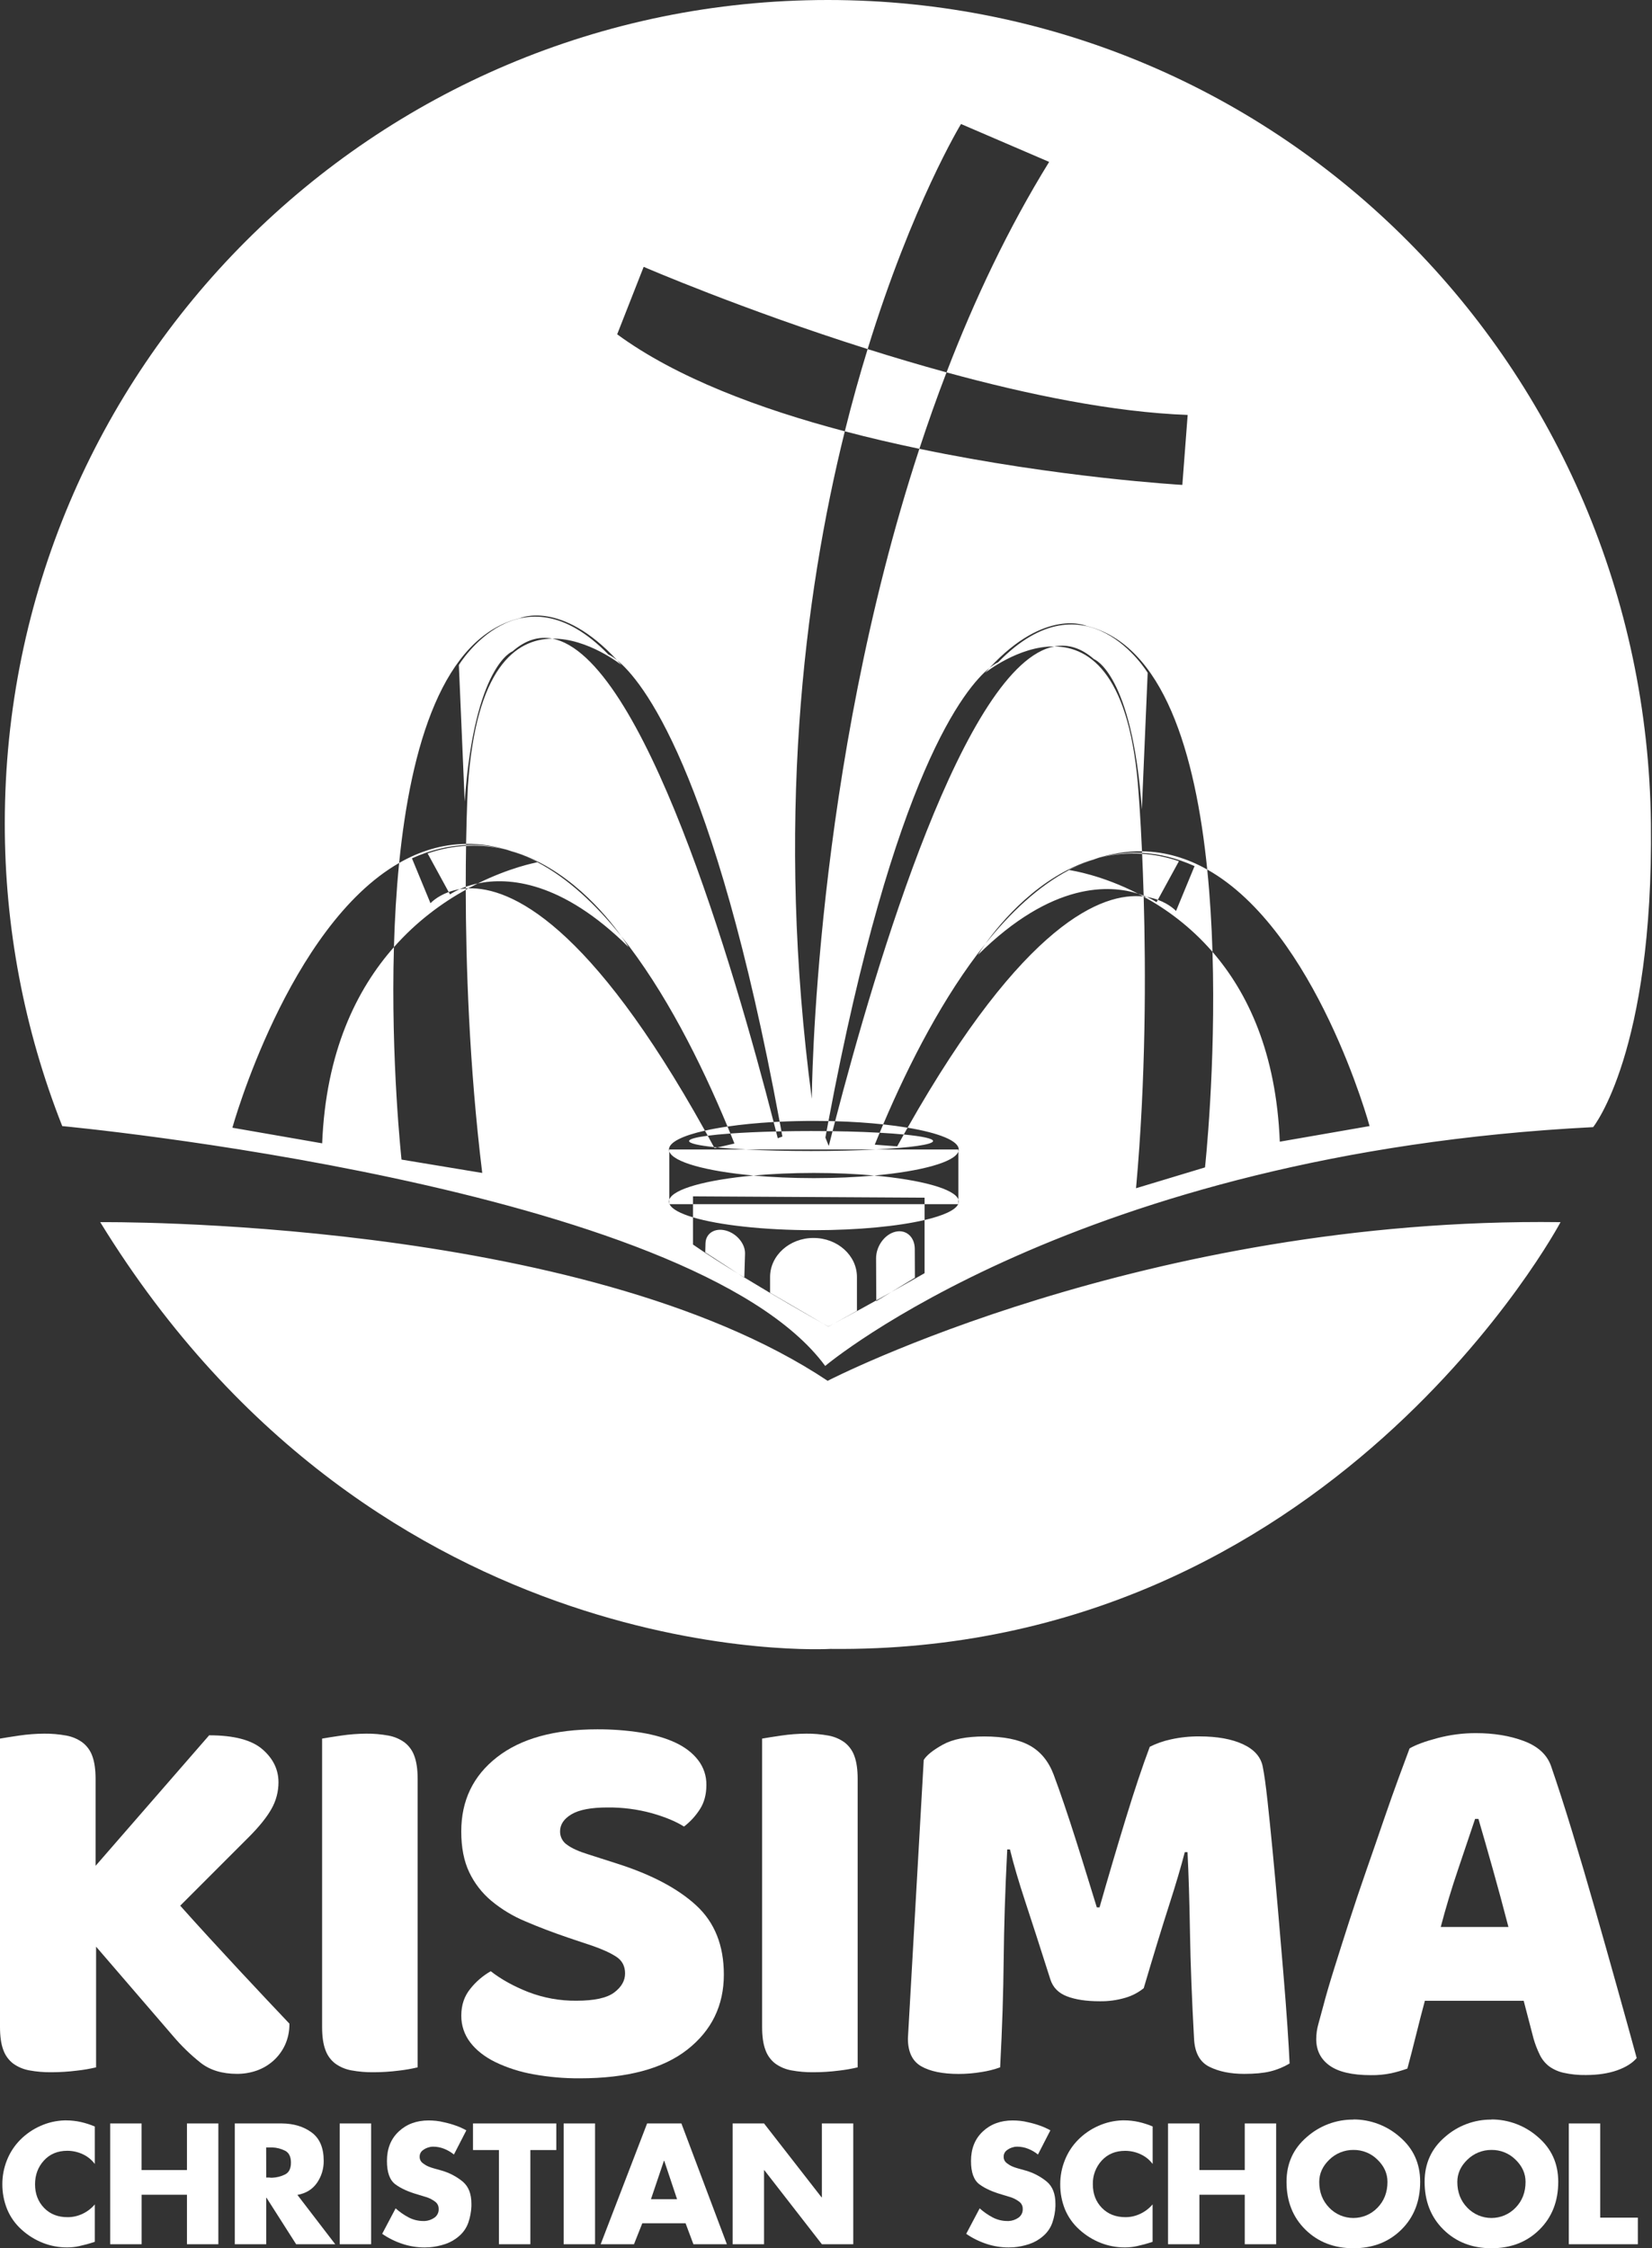
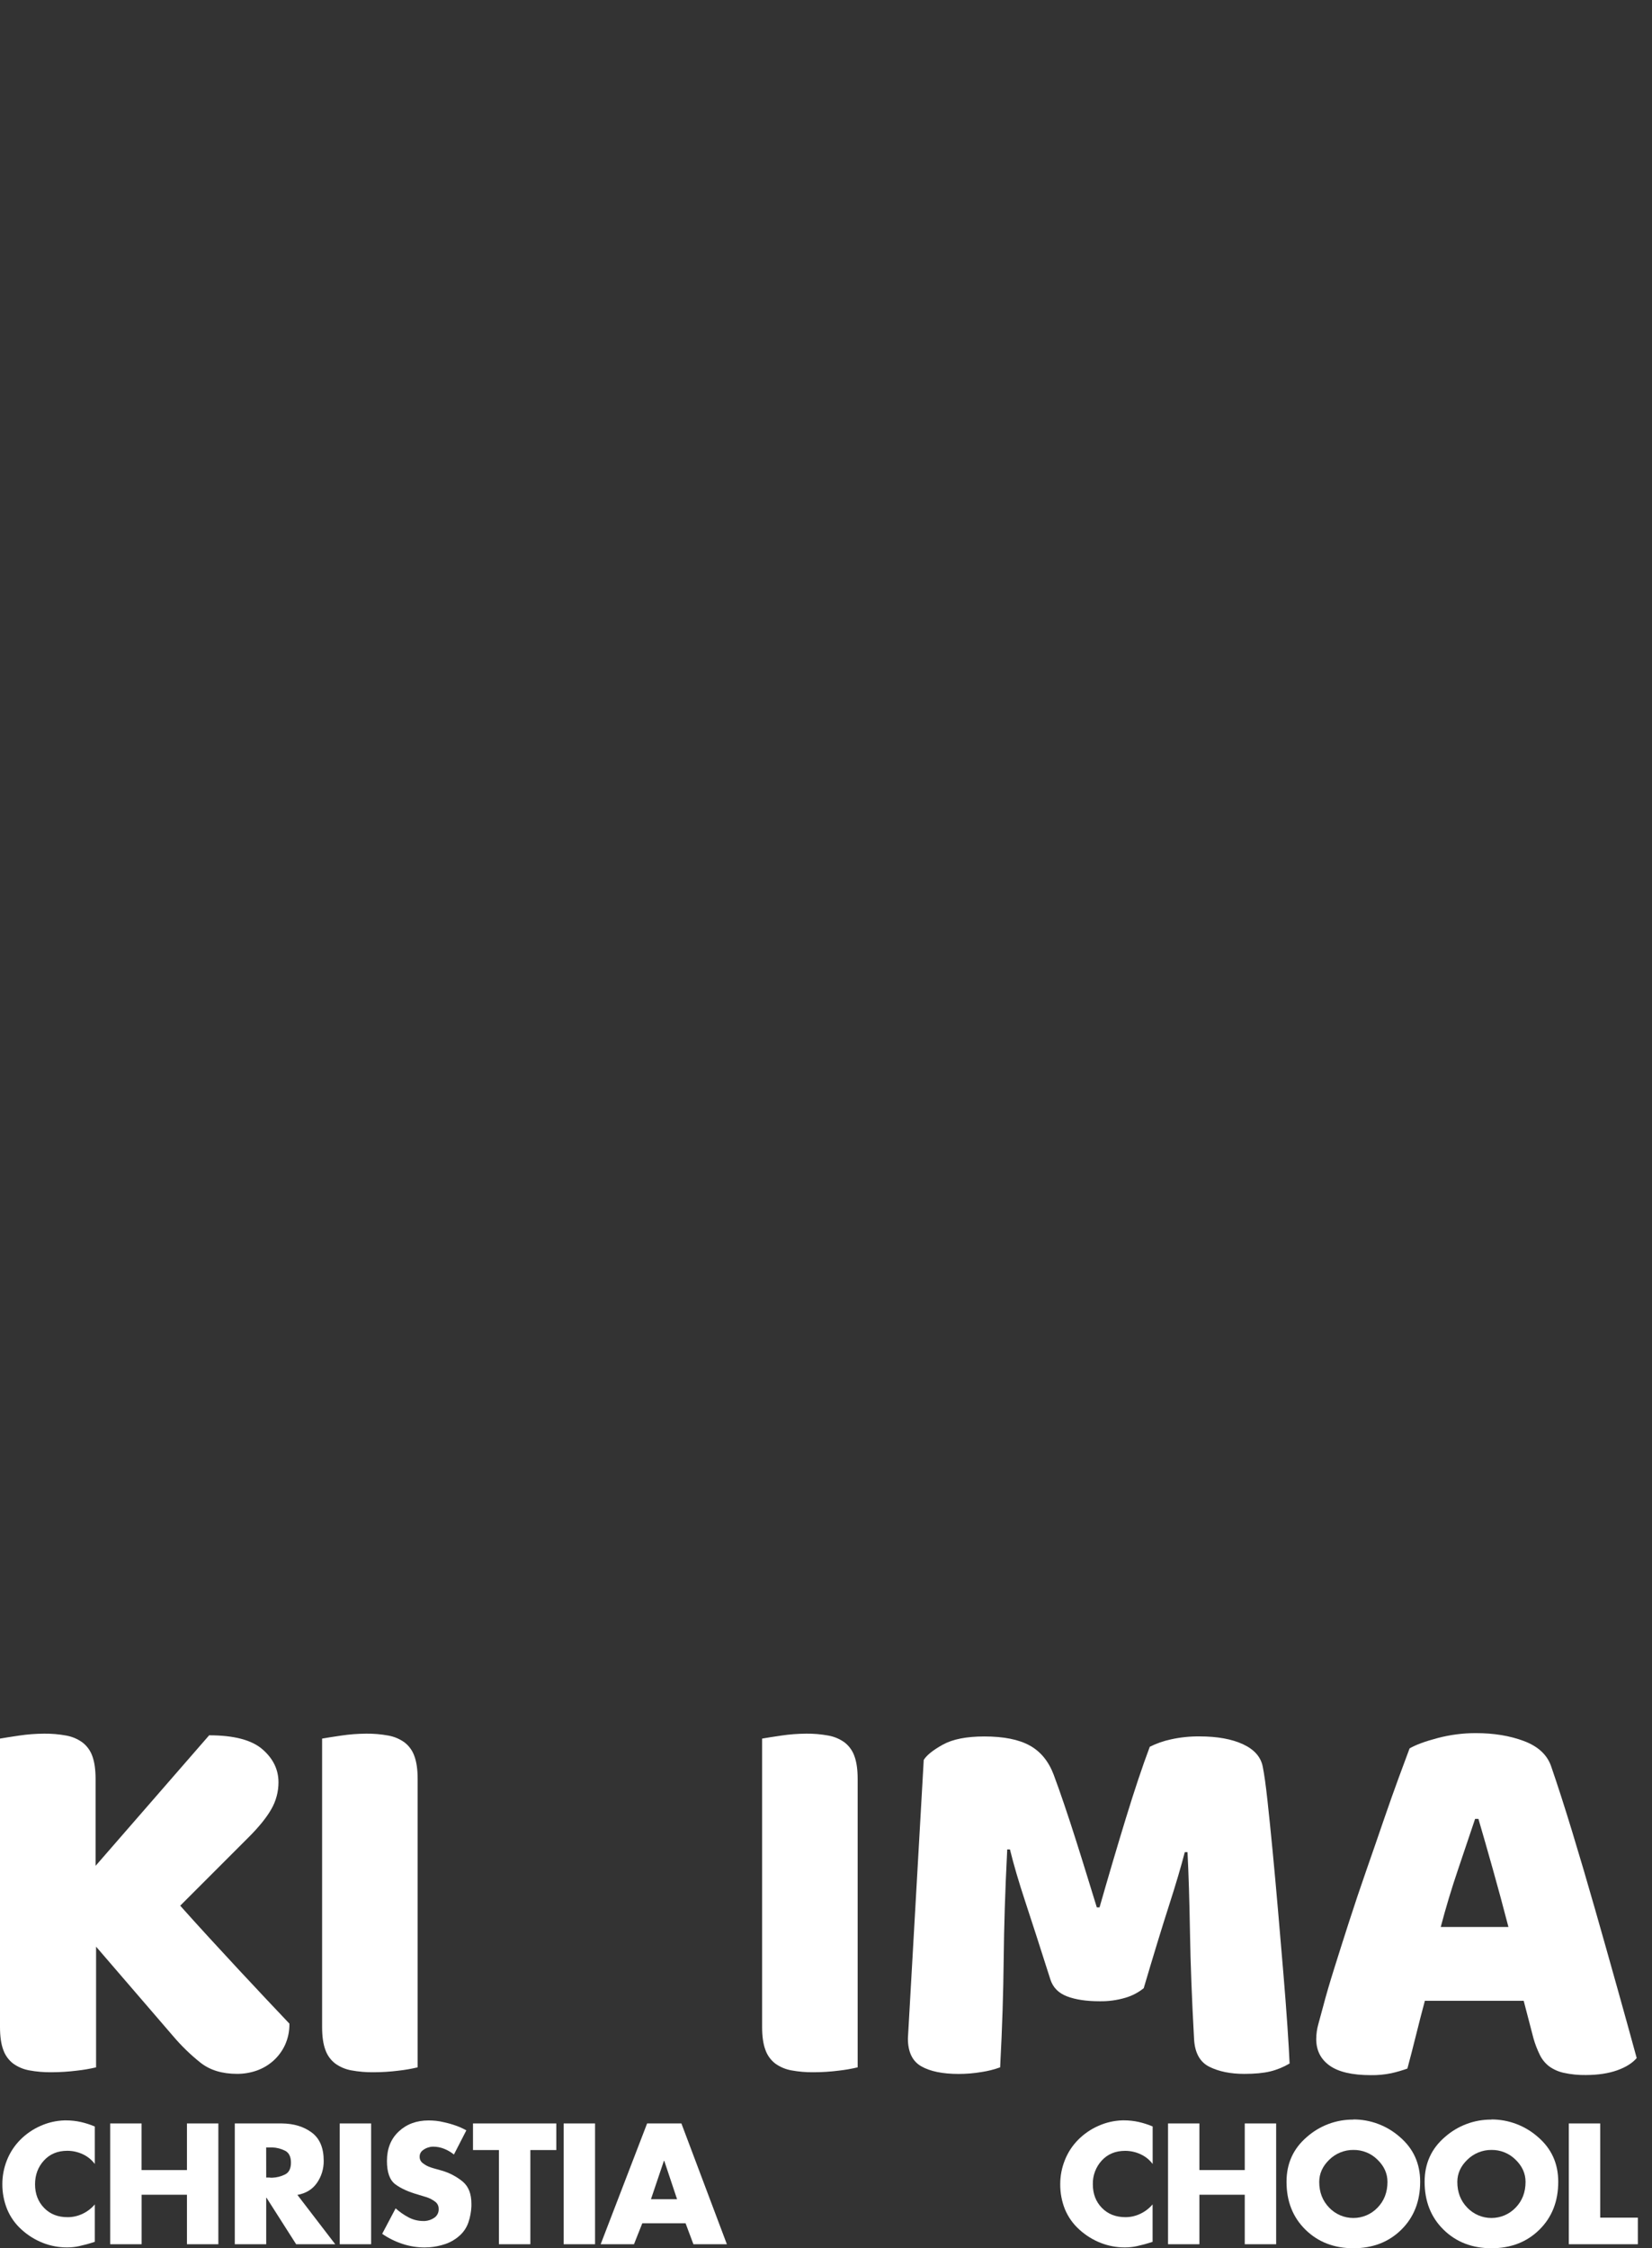
<svg xmlns="http://www.w3.org/2000/svg" width="147" height="200" viewBox="0 0 147 200" fill="none">
  <rect x="0" y="0" width="147" height="200" fill="#333333" stroke="none" />
  <path d="M8.55 173.172V183.908C7.99 184.041 7.422 184.138 6.85 184.2C6.091 184.295 5.327 184.343 4.562 184.344C3.904 184.351 3.247 184.295 2.599 184.176C2.082 184.083 1.592 183.876 1.166 183.568C0.763 183.256 0.46 182.834 0.292 182.353C0.097 181.837 0 181.156 0 180.313V154.663C0.357 154.598 0.924 154.509 1.7 154.395C2.44 154.285 3.187 154.228 3.935 154.225C4.595 154.217 5.254 154.275 5.903 154.395C6.42 154.488 6.909 154.695 7.335 155.003C7.74 155.314 8.045 155.736 8.214 156.217C8.407 156.736 8.504 157.416 8.505 158.257V165.982L18.611 154.37C20.814 154.37 22.392 154.784 23.348 155.61C24.303 156.436 24.78 157.416 24.78 158.549C24.782 159.384 24.564 160.205 24.149 160.929C23.728 161.675 23.048 162.517 22.109 163.455L16.037 169.528C16.846 170.435 17.696 171.374 18.587 172.346C19.477 173.318 20.352 174.265 21.211 175.188C22.068 176.111 22.893 176.994 23.688 177.835C24.482 178.677 25.17 179.404 25.752 180.019C25.765 180.671 25.632 181.318 25.364 181.912C25.117 182.448 24.763 182.927 24.324 183.321C23.892 183.707 23.389 184.004 22.842 184.196C22.28 184.392 21.689 184.491 21.093 184.488C19.765 184.488 18.679 184.156 17.838 183.491C16.953 182.787 16.14 181.998 15.409 181.135L8.55 173.172Z" fill="white" />
  <path d="M37.163 183.908C36.611 184.04 36.051 184.137 35.488 184.2C34.738 184.295 33.984 184.344 33.228 184.344C32.569 184.352 31.91 184.295 31.261 184.176C30.744 184.084 30.253 183.876 29.827 183.568C29.424 183.257 29.12 182.834 28.953 182.353C28.759 181.836 28.662 181.156 28.662 180.313V154.663C29.018 154.598 29.585 154.509 30.362 154.395C31.101 154.285 31.848 154.228 32.596 154.225C33.256 154.217 33.915 154.275 34.564 154.395C35.081 154.488 35.571 154.695 35.997 155.003C36.4 155.314 36.704 155.736 36.871 156.217C37.066 156.736 37.163 157.416 37.163 158.257V183.908Z" fill="white" />
-   <path d="M50.619 172.395C49.194 171.91 47.898 171.416 46.732 170.914C45.642 170.46 44.626 169.845 43.717 169.092C42.885 168.394 42.213 167.524 41.749 166.542C41.279 165.553 41.044 164.346 41.044 162.922C41.044 160.17 42.105 157.967 44.227 156.315C46.348 154.662 49.32 153.837 53.14 153.838C54.442 153.831 55.741 153.928 57.027 154.129C58.225 154.324 59.253 154.623 60.112 155.028C60.971 155.432 61.643 155.952 62.128 156.587C62.614 157.22 62.871 157.999 62.856 158.797C62.856 159.64 62.661 160.36 62.272 160.958C61.895 161.547 61.419 162.065 60.864 162.489C60.152 162.036 59.197 161.639 57.998 161.298C56.716 160.948 55.392 160.776 54.064 160.789C52.608 160.789 51.539 160.991 50.856 161.396C50.173 161.801 49.834 162.311 49.837 162.926C49.835 163.161 49.891 163.393 50.001 163.601C50.112 163.809 50.272 163.986 50.468 164.116C50.888 164.425 51.519 164.708 52.362 164.967L54.937 165.792C57.981 166.763 60.322 168.001 61.957 169.508C63.593 171.015 64.411 173.064 64.41 175.654C64.41 178.408 63.325 180.635 61.156 182.334C58.986 184.033 55.798 184.883 51.59 184.885C50.197 184.893 48.806 184.771 47.436 184.52C46.276 184.315 45.149 183.953 44.085 183.446C43.13 182.976 42.385 182.393 41.85 181.697C41.318 181.009 41.035 180.162 41.048 179.293C41.048 178.353 41.324 177.551 41.875 176.888C42.371 176.269 42.98 175.75 43.669 175.357C44.576 176.069 45.685 176.685 46.996 177.204C48.367 177.733 49.826 177.997 51.296 177.981C52.882 177.981 53.999 177.738 54.648 177.253C55.297 176.768 55.621 176.201 55.62 175.553C55.62 174.905 55.359 174.409 54.842 174.071C54.326 173.733 53.595 173.399 52.659 173.076L50.619 172.395Z" fill="white" />
  <path d="M76.317 183.908C75.765 184.04 75.205 184.137 74.641 184.2C73.892 184.295 73.137 184.344 72.382 184.344C71.722 184.352 71.063 184.295 70.415 184.176C69.897 184.083 69.407 183.876 68.981 183.568C68.578 183.256 68.275 182.834 68.108 182.353C67.913 181.837 67.815 181.156 67.815 180.313V154.663C68.172 154.598 68.738 154.509 69.515 154.395C70.255 154.285 71.002 154.228 71.751 154.225C72.41 154.217 73.069 154.275 73.718 154.395C74.235 154.488 74.725 154.695 75.152 155.003C75.554 155.315 75.858 155.736 76.026 156.217C76.22 156.736 76.317 157.415 76.317 158.254V183.908Z" fill="white" />
  <path d="M101.772 176.866C101.291 177.255 100.738 177.544 100.144 177.717C99.395 177.938 98.617 178.044 97.837 178.029C96.671 178.029 95.707 177.884 94.946 177.593C94.185 177.302 93.692 176.799 93.465 176.086C92.558 173.237 91.813 170.93 91.23 169.164C90.647 167.399 90.194 165.852 89.869 164.524H89.626C89.53 166.435 89.457 168.176 89.408 169.747C89.359 171.317 89.326 172.848 89.311 174.338C89.294 175.827 89.262 177.333 89.213 178.856C89.165 180.379 89.092 182.063 88.995 183.908C88.459 184.101 87.906 184.24 87.343 184.324C86.669 184.438 85.986 184.495 85.303 184.495C83.878 184.495 82.769 184.268 81.976 183.815C81.183 183.361 80.787 182.535 80.788 181.337L82.197 156.561C82.456 156.14 83.023 155.686 83.897 155.201C84.771 154.716 86.002 154.473 87.589 154.473C89.305 154.473 90.65 154.741 91.621 155.275C92.593 155.809 93.306 156.676 93.759 157.874C94.05 158.651 94.366 159.542 94.706 160.546C95.047 161.549 95.387 162.586 95.726 163.656C96.066 164.723 96.398 165.784 96.721 166.837C97.045 167.891 97.337 168.838 97.598 169.679H97.84C98.617 166.958 99.394 164.327 100.172 161.785C100.95 159.243 101.663 157.112 102.311 155.391C102.904 155.094 103.533 154.873 104.182 154.735C105.02 154.549 105.875 154.459 106.733 154.468C108.32 154.468 109.615 154.703 110.62 155.172C111.624 155.641 112.207 156.313 112.368 157.188C112.499 157.837 112.637 158.833 112.784 160.176C112.931 161.52 113.085 163.034 113.247 164.718C113.409 166.403 113.57 168.184 113.732 170.063C113.893 171.941 114.047 173.747 114.193 175.48C114.339 177.213 114.461 178.8 114.558 180.24C114.655 181.68 114.72 182.79 114.752 183.567C114.215 183.885 113.634 184.123 113.028 184.271C112.428 184.417 111.659 184.49 110.719 184.49C109.49 184.49 108.454 184.279 107.612 183.858C106.769 183.438 106.316 182.612 106.251 181.381C106.056 177.852 105.934 174.678 105.887 171.859C105.839 169.041 105.766 166.676 105.668 164.766H105.425C105.101 166.029 104.631 167.616 104.016 169.527C103.401 171.438 102.653 173.885 101.772 176.866Z" fill="white" />
  <path d="M125.429 155.536C125.983 155.214 126.817 154.906 127.93 154.614C129.033 154.324 130.168 154.177 131.307 154.176C132.927 154.176 134.359 154.411 135.606 154.881C136.852 155.351 137.654 156.087 138.012 157.091C138.594 158.775 139.225 160.735 139.906 162.969C140.587 165.204 141.267 167.512 141.946 169.892C142.626 172.273 143.29 174.622 143.937 176.937C144.585 179.252 145.152 181.3 145.638 183.082C145.249 183.537 144.666 183.901 143.889 184.176C143.112 184.45 142.189 184.589 141.121 184.592C140.459 184.603 139.799 184.538 139.152 184.397C138.68 184.295 138.233 184.097 137.841 183.814C137.491 183.542 137.208 183.193 137.016 182.794C136.786 182.326 136.599 181.839 136.456 181.338L135.582 177.986H126.79C126.528 178.956 126.269 179.961 126.012 181.001C125.755 182.041 125.496 183.046 125.234 184.017C124.766 184.184 124.288 184.323 123.803 184.432C123.203 184.555 122.592 184.613 121.98 184.603C120.329 184.603 119.106 184.319 118.313 183.752C117.519 183.185 117.122 182.4 117.122 181.396C117.124 180.936 117.189 180.478 117.317 180.036C117.446 179.583 117.591 179.048 117.753 178.432C117.98 177.559 118.296 176.474 118.702 175.178C119.107 173.883 119.552 172.482 120.037 170.976C120.522 169.47 121.042 167.924 121.596 166.336C122.151 164.749 122.669 163.251 123.15 161.842C123.635 160.434 124.08 159.179 124.486 158.077C124.891 156.976 125.206 156.129 125.429 155.536ZM131.259 161.804C130.804 163.165 130.294 164.679 129.728 166.347C129.162 168.014 128.653 169.706 128.201 171.423H134.225C133.772 169.674 133.31 167.966 132.841 166.298C132.372 164.63 131.943 163.132 131.554 161.804H131.259Z" fill="white" />
  <path d="M8.435 189.155V192.504C8.154 192.126 7.782 191.826 7.353 191.631C6.924 191.433 6.457 191.33 5.984 191.331C5.129 191.331 4.438 191.619 3.911 192.194C3.383 192.77 3.119 193.476 3.119 194.315C3.119 195.16 3.388 195.859 3.924 196.414C4.461 196.968 5.163 197.243 6.031 197.236C6.489 197.236 6.94 197.132 7.353 196.934C7.769 196.737 8.139 196.454 8.435 196.102V199.429C8.18 199.513 7.937 199.588 7.708 199.65C7.478 199.711 7.256 199.766 7.038 199.814C6.687 199.891 6.328 199.929 5.968 199.928C5.229 199.93 4.497 199.792 3.81 199.522C3.121 199.25 2.487 198.856 1.938 198.359C1.37 197.856 0.924 197.23 0.634 196.528C0.348 195.82 0.204 195.063 0.208 194.3C0.207 193.573 0.345 192.852 0.613 192.177C0.88 191.5 1.28 190.884 1.79 190.366C2.309 189.839 2.924 189.416 3.601 189.119C4.278 188.814 5.01 188.647 5.753 188.627H5.881C6.32 188.627 6.757 188.675 7.186 188.769C7.612 188.866 8.03 189 8.433 189.169L8.435 189.155Z" fill="white" />
  <path d="M16.636 193.046V188.898H19.43V199.645H16.636V195.241H12.602V199.645H9.804V188.898H12.598V193.046H16.636Z" fill="white" />
  <path d="M26.453 195.241L29.83 199.645H26.352L23.716 195.511H23.688V199.645H20.893V188.898H25.069C26.134 188.907 27.023 189.176 27.735 189.703C28.448 190.231 28.804 191.069 28.804 192.219C28.815 192.925 28.604 193.616 28.199 194.195C27.795 194.77 27.213 195.124 26.453 195.257V195.241ZM23.688 193.71H23.958C24.005 193.721 24.052 193.726 24.1 193.726H24.226C24.624 193.712 25.014 193.612 25.37 193.434C25.716 193.258 25.89 192.909 25.89 192.386C25.89 191.863 25.715 191.504 25.37 191.327C25.015 191.147 24.624 191.046 24.226 191.032H23.684L23.688 193.71Z" fill="white" />
  <path d="M33.023 199.645H30.23V188.898H33.023V199.645Z" fill="white" />
  <path d="M41.505 189.496L40.392 191.663C40.132 191.452 39.841 191.281 39.53 191.157C39.216 191.029 38.88 190.964 38.54 190.964C38.491 190.964 38.436 190.964 38.383 190.972C38.325 190.977 38.267 190.989 38.212 191.007C37.993 191.055 37.788 191.153 37.613 191.292C37.525 191.359 37.455 191.446 37.408 191.545C37.361 191.644 37.339 191.754 37.343 191.864C37.339 191.969 37.361 192.073 37.405 192.168C37.45 192.263 37.516 192.347 37.598 192.412C37.767 192.548 37.955 192.661 38.154 192.746C38.23 192.775 38.304 192.802 38.375 192.824C38.446 192.847 38.515 192.869 38.583 192.889L39.295 193.089C39.986 193.286 40.629 193.623 41.183 194.079C41.692 194.511 41.947 195.165 41.947 196.039V196.267C41.927 196.76 41.835 197.248 41.675 197.715C41.51 198.19 41.22 198.611 40.834 198.933C40.476 199.245 40.06 199.482 39.609 199.631C39.157 199.782 38.687 199.878 38.212 199.917C38.135 199.917 38.062 199.917 37.991 199.923C37.921 199.929 37.85 199.931 37.783 199.931C37.11 199.931 36.441 199.823 35.803 199.61C35.165 199.4 34.56 199.1 34.007 198.719L35.204 196.452C35.551 196.764 35.935 197.032 36.347 197.251C36.758 197.469 37.216 197.581 37.68 197.578H37.795C38.101 197.562 38.397 197.46 38.649 197.286C38.776 197.199 38.878 197.08 38.946 196.941C39.013 196.802 39.044 196.649 39.034 196.495C39.037 196.37 39.009 196.246 38.953 196.134C38.897 196.022 38.815 195.926 38.713 195.853C38.494 195.689 38.251 195.56 37.993 195.47C37.879 195.431 37.766 195.396 37.651 195.366C37.537 195.336 37.433 195.302 37.339 195.273C37.319 195.264 37.297 195.257 37.275 195.252C37.253 195.248 37.232 195.241 37.212 195.232C36.365 194.994 35.69 194.689 35.186 194.319C34.682 193.948 34.431 193.255 34.431 192.239C34.431 191.146 34.781 190.271 35.479 189.616C36.178 188.96 37.064 188.632 38.137 188.632C38.361 188.633 38.584 188.644 38.806 188.667C39.037 188.692 39.266 188.732 39.491 188.789C39.851 188.865 40.206 188.965 40.553 189.089C40.881 189.203 41.198 189.346 41.501 189.516L41.505 189.496Z" fill="white" />
  <path d="M47.192 199.645H44.397V191.265H42.088V188.898H49.501V191.265H47.192V199.645Z" fill="white" />
  <path d="M52.949 199.645H50.155V188.898H52.949V199.645Z" fill="white" />
  <path d="M57.154 197.779L56.413 199.645H53.449L57.582 188.898H60.633L64.68 199.645H61.702L61.004 197.779H57.154ZM59.106 192.219H59.078L57.924 195.64H60.248L59.106 192.219Z" fill="white" />
-   <path d="M65.192 188.898H67.986L73.103 195.47H73.133V188.898H75.926V199.645H73.134L68.016 193.06H67.987V199.645H65.192V188.898Z" fill="white" />
-   <path d="M93.473 189.496L92.361 191.663C92.1 191.452 91.809 191.281 91.498 191.157C91.183 191.029 90.847 190.964 90.508 190.964C90.46 190.964 90.404 190.964 90.351 190.972C90.293 190.977 90.236 190.989 90.18 191.007C89.962 191.055 89.757 191.152 89.581 191.292C89.494 191.359 89.424 191.445 89.376 191.545C89.329 191.644 89.306 191.754 89.31 191.864C89.307 191.969 89.329 192.073 89.374 192.169C89.418 192.264 89.485 192.347 89.568 192.412C89.737 192.549 89.923 192.661 90.123 192.746C90.199 192.775 90.273 192.802 90.344 192.824C90.414 192.847 90.484 192.869 90.552 192.889L91.265 193.089C91.955 193.285 92.598 193.623 93.152 194.079C93.661 194.511 93.916 195.165 93.916 196.039V196.267C93.897 196.76 93.805 197.248 93.645 197.715C93.481 198.19 93.19 198.611 92.804 198.933C92.446 199.245 92.029 199.482 91.578 199.631C91.126 199.782 90.657 199.878 90.181 199.917C90.106 199.917 90.032 199.917 89.961 199.923C89.89 199.929 89.821 199.931 89.753 199.931C89.08 199.931 88.411 199.823 87.772 199.61C87.134 199.4 86.529 199.1 85.976 198.719L87.174 196.452C87.522 196.764 87.906 197.032 88.318 197.251C88.728 197.469 89.186 197.581 89.651 197.578H89.766C90.072 197.562 90.368 197.46 90.62 197.286C90.747 197.198 90.849 197.079 90.916 196.941C90.984 196.802 91.014 196.649 91.005 196.495C91.008 196.37 90.981 196.246 90.925 196.134C90.869 196.022 90.786 195.926 90.685 195.853C90.465 195.689 90.222 195.56 89.963 195.47C89.85 195.431 89.736 195.396 89.622 195.366C89.508 195.336 89.403 195.302 89.31 195.273C89.289 195.264 89.268 195.257 89.246 195.252C89.224 195.248 89.202 195.241 89.182 195.232C88.337 194.994 87.662 194.689 87.158 194.319C86.653 193.948 86.401 193.255 86.403 192.239C86.403 191.146 86.752 190.271 87.45 189.616C88.148 188.96 89.034 188.632 90.109 188.632C90.327 188.632 90.55 188.645 90.779 188.667C91.01 188.692 91.238 188.732 91.462 188.789C91.823 188.865 92.178 188.965 92.525 189.089C92.853 189.203 93.17 189.346 93.473 189.516V189.496Z" fill="white" />
  <path d="M102.567 189.155V192.504C102.285 192.128 101.913 191.829 101.484 191.635C101.055 191.437 100.588 191.335 100.115 191.336C99.26 191.336 98.567 191.623 98.036 192.199C97.508 192.775 97.224 193.533 97.244 194.314C97.244 195.161 97.513 195.86 98.05 196.411C98.587 196.962 99.288 197.237 100.152 197.236C100.612 197.236 101.066 197.131 101.479 196.931C101.895 196.734 102.265 196.45 102.562 196.099V199.429C102.306 199.513 102.064 199.588 101.834 199.65C101.604 199.711 101.383 199.766 101.163 199.814C100.991 199.851 100.818 199.88 100.643 199.899C100.461 199.919 100.278 199.928 100.094 199.928C99.356 199.93 98.623 199.792 97.936 199.522C97.247 199.25 96.613 198.856 96.064 198.359C95.496 197.856 95.049 197.23 94.759 196.528C94.477 195.818 94.336 195.061 94.343 194.297C94.342 193.57 94.48 192.849 94.75 192.174C95.015 191.497 95.415 190.881 95.926 190.363C96.445 189.836 97.059 189.413 97.736 189.116C98.413 188.811 99.145 188.644 99.887 188.624H100.016C100.455 188.624 100.892 188.671 101.32 188.766C101.747 188.863 102.164 188.996 102.568 189.166L102.567 189.155Z" fill="white" />
  <path d="M110.762 193.046V188.898H113.556V199.645H110.762V195.241H106.728V199.645H103.935V188.898H106.728V193.046H110.762Z" fill="white" />
  <path d="M120.425 188.542C121.948 188.54 123.418 189.094 124.559 190.101C125.766 191.133 126.37 192.461 126.371 194.085C126.371 195.825 125.812 197.246 124.696 198.348C123.579 199.45 122.156 200.001 120.425 200C118.707 200 117.286 199.449 116.162 198.348C115.039 197.246 114.478 195.825 114.479 194.085C114.479 192.461 115.083 191.133 116.29 190.101C117.43 189.095 118.902 188.544 120.422 188.555L120.425 188.542ZM118.281 192.126C117.688 192.7 117.391 193.359 117.389 194.101C117.389 195.023 117.687 195.787 118.281 196.396C118.559 196.685 118.892 196.915 119.261 197.072C119.629 197.228 120.026 197.309 120.426 197.309C120.827 197.309 121.224 197.228 121.592 197.072C121.961 196.915 122.294 196.685 122.571 196.396C123.166 195.787 123.462 195.02 123.461 194.096C123.461 193.354 123.165 192.695 122.571 192.121C122.29 191.84 121.955 191.619 121.586 191.471C121.217 191.322 120.823 191.249 120.425 191.255C119.624 191.25 118.852 191.563 118.281 192.126Z" fill="white" />
  <path d="M132.713 188.542C134.235 188.541 135.705 189.095 136.847 190.101C138.053 191.133 138.657 192.461 138.657 194.085C138.657 195.825 138.099 197.246 136.982 198.348C135.866 199.45 134.443 200.001 132.713 200C130.993 200 129.572 199.449 128.45 198.348C127.328 197.246 126.767 195.825 126.767 194.085C126.767 192.461 127.371 191.133 128.578 190.101C129.718 189.095 131.19 188.544 132.711 188.555L132.713 188.542ZM130.568 192.126C129.974 192.7 129.677 193.359 129.677 194.101C129.677 195.023 129.974 195.787 130.568 196.396C130.846 196.685 131.179 196.915 131.548 197.072C131.916 197.228 132.313 197.309 132.713 197.309C133.114 197.309 133.51 197.228 133.879 197.072C134.247 196.915 134.58 196.685 134.858 196.396C135.452 195.787 135.749 195.02 135.748 194.096C135.748 193.354 135.452 192.695 134.858 192.121C134.577 191.84 134.242 191.619 133.873 191.471C133.505 191.322 133.11 191.249 132.713 191.255C131.911 191.25 131.14 191.563 130.568 192.126Z" fill="white" />
  <path d="M142.391 197.279H145.741V199.645H139.597V188.898H142.391V197.279Z" fill="white" />
-   <path fill-rule="evenodd" clip-rule="evenodd" d="M5.538 100.176C2.15 91.6 0.415 82.461 0.426 73.24C0.426 32.79 33.217 0 73.664 0C114.111 0 146.432 32.794 146.903 73.24C147.139 93.619 141.763 100.268 141.763 100.268C95.806 102.606 73.428 121.513 73.428 121.513C61.576 105.397 5.538 100.176 5.538 100.176ZM82.272 106.544L61.664 106.427V107.122H59.58C59.576 107.113 59.572 107.104 59.568 107.095C59.563 107.083 59.559 107.071 59.555 107.058V106.72C59.872 105.767 62.856 104.955 67.049 104.574C68.684 104.722 70.503 104.805 72.419 104.805C74.338 104.805 76.159 104.722 77.795 104.574C81.972 104.953 84.948 105.76 85.281 106.71V107.068C85.275 107.086 85.267 107.104 85.259 107.122H82.272V106.544ZM82.272 108.532V107.122H61.664V108.293C60.518 107.951 59.778 107.552 59.58 107.122H59.555V107.058C59.536 107.002 59.526 106.946 59.526 106.889C59.526 106.832 59.536 106.776 59.555 106.72V102.427C59.872 103.38 62.856 104.193 67.049 104.574C68.684 104.425 70.503 104.343 72.419 104.343C74.338 104.343 76.159 104.425 77.795 104.574C81.972 104.195 84.948 103.387 85.281 102.436V106.71C85.302 106.769 85.312 106.829 85.312 106.889C85.312 106.949 85.302 107.009 85.281 107.068V107.122H85.259C85.013 107.657 83.931 108.144 82.272 108.532ZM79.309 114.937C81.004 113.986 82.272 113.26 82.272 113.26V108.532C79.907 109.085 76.37 109.436 72.419 109.436C67.928 109.436 63.973 108.981 61.664 108.293V110.712C62.805 111.504 64.222 112.408 65.68 113.304L66.232 113.662L66.232 113.642C69.138 115.412 72.085 117.091 73.219 117.732L73.706 118.015L74.149 117.771C75.348 117.134 76.711 116.386 77.974 115.684V115.747L79.309 114.937ZM79.309 114.937C78.886 115.175 78.437 115.426 77.974 115.684V115.617L77.957 111.931C77.957 110.859 78.718 109.806 79.669 109.576C80.621 109.346 81.394 110.029 81.4 111.1L81.411 113.663L79.309 114.937ZM74.149 117.771C73.998 117.851 73.85 117.929 73.706 118.005C73.706 118.005 73.531 117.908 73.219 117.732L68.524 114.999V113.6C68.524 111.687 70.254 110.127 72.388 110.127C74.524 110.127 76.253 111.681 76.253 113.6V116.615L74.149 117.771ZM66.232 113.642C66.048 113.53 65.864 113.417 65.68 113.304L62.755 111.405L62.778 110.592C62.805 109.711 63.613 109.207 64.585 109.467C65.556 109.725 66.322 110.649 66.296 111.53L66.232 113.642ZM77.926 102.258C76.257 102.344 74.285 102.393 72.171 102.393C70.041 102.393 68.055 102.344 66.379 102.258H77.926ZM80.42 100.924C82.045 101.079 83.026 101.282 83.026 101.503C83.026 101.821 80.989 102.101 77.926 102.258H85.281V102.436C85.302 102.377 85.312 102.318 85.312 102.258C85.312 101.48 83.545 100.785 80.761 100.318C91.136 82.001 98.124 79.361 101.739 79.751L101.768 79.767C101.961 86.441 101.971 95.986 101.087 105.704L107.225 103.851C107.225 103.851 108.204 94.89 107.891 84.678C111.016 88.285 113.566 93.639 113.88 101.563L121.869 100.174C121.869 100.174 117.139 82.809 107.424 77.352C106.383 67.064 103.543 57.335 96.687 55.685C96.687 55.685 93.034 54.037 88.052 59.415C85.903 61.153 79.54 68.724 73.719 99.727C73.291 99.719 72.857 99.715 72.417 99.715C71.37 99.715 70.352 99.739 69.377 99.786C63.522 68.174 57.078 60.483 54.907 58.724C49.923 53.341 46.269 54.991 46.269 54.991C39.385 56.646 36.549 66.44 35.517 76.768C25.648 82.429 20.678 100.32 20.678 100.32L28.668 101.709C28.991 93.558 31.736 88.01 35.053 84.256C34.765 94.353 35.728 103.155 35.728 103.155L42.911 104.344C41.737 94.765 41.453 85.608 41.444 79.15C41.519 79.109 41.593 79.068 41.668 79.027C45.464 78.905 52.48 82.16 62.728 100.581C60.735 101.028 59.526 101.615 59.526 102.258C59.526 102.315 59.536 102.371 59.555 102.427V102.258H66.379C65.42 102.209 64.562 102.148 63.838 102.077L65.353 101.727C65.236 101.432 65.116 101.136 64.993 100.837C66.154 100.753 67.534 100.69 69.055 100.653C69.107 100.857 69.158 101.058 69.208 101.254L69.619 101.107C69.591 100.951 69.563 100.797 69.535 100.642C70.379 100.625 71.262 100.616 72.171 100.616C72.639 100.616 73.1 100.618 73.552 100.623L73.521 100.792L73.447 101.197L73.746 101.948C73.853 101.525 73.965 101.085 74.082 100.629C74.498 100.635 74.905 100.643 75.304 100.654V100.65C76.374 100.677 77.374 100.716 78.276 100.766C78.127 101.123 77.981 101.478 77.838 101.829L79.835 101.979C80.031 101.622 80.226 101.27 80.42 100.924ZM78.589 100.024C78.484 100.273 78.379 100.52 78.276 100.766C79.074 100.811 79.795 100.864 80.42 100.924C80.534 100.72 80.648 100.518 80.761 100.318C80.092 100.206 79.365 100.108 78.589 100.024ZM74.311 99.742C75.841 99.786 77.284 99.883 78.589 100.024C80.916 94.561 83.972 88.601 87.677 83.966C87.245 84.57 87.019 84.95 87.019 84.95C93.646 78.386 98.78 78.713 101.265 79.5C101.422 79.581 101.58 79.664 101.739 79.751L101.768 79.754L101.768 79.767C103.764 80.856 105.939 82.427 107.891 84.678C107.817 82.272 107.671 79.796 107.424 77.352C105.655 76.358 103.72 75.759 101.619 75.732C101.474 72.529 101.32 70.622 101.32 70.622C100.615 60.157 97.103 57.543 93.816 57.506C94.999 57.28 96.181 57.616 97.348 58.638C97.348 58.638 100.736 59.854 101.604 72.011L102.124 59.854C102.124 59.854 96.682 50.823 88.809 58.927C88.809 58.927 88.538 59.022 88.052 59.415C87.921 59.556 87.79 59.703 87.657 59.854C87.657 59.854 90.63 57.469 93.816 57.506C85.887 59.016 77.947 85.746 74.311 99.742ZM74.311 99.742C74.233 100.044 74.156 100.34 74.082 100.629C73.907 100.627 73.73 100.625 73.552 100.623C73.608 100.322 73.663 100.024 73.719 99.727C73.918 99.731 74.115 99.736 74.311 99.742ZM101.625 75.873L101.619 75.732C100.245 75.714 98.8 75.94 97.283 76.46C92.444 77.936 89.037 82.064 87.677 83.966C89.926 81.152 92.415 78.827 95.125 77.399C95.43 77.442 98.063 77.853 101.265 79.5C101.446 79.558 101.613 79.617 101.766 79.677L101.768 79.754C101.861 79.764 101.952 79.777 102.041 79.791C102.609 80.04 102.91 80.26 102.91 80.26L103.027 80.046C104.107 80.439 104.647 81.041 104.647 81.041L106.296 77.047C104.69 76.326 103.132 75.951 101.625 75.873ZM101.629 75.949L101.625 75.873C100.314 75.805 99.042 75.963 97.81 76.312C97.633 76.358 97.457 76.407 97.283 76.46C96.57 76.705 95.841 77.015 95.095 77.395L95.125 77.399C95.997 76.939 96.892 76.572 97.81 76.312C99.004 76.003 100.279 75.859 101.629 75.949ZM101.629 75.949C101.678 77.052 101.726 78.303 101.766 79.677C101.863 79.715 101.955 79.754 102.041 79.791C102.408 79.851 102.737 79.941 103.027 80.046L104.903 76.613C103.77 76.229 102.677 76.018 101.629 75.949ZM68.841 99.814C69.018 99.804 69.197 99.794 69.377 99.786C69.43 100.069 69.483 100.355 69.535 100.642C69.374 100.646 69.214 100.649 69.055 100.653C68.986 100.379 68.914 100.1 68.841 99.814ZM64.737 100.215C65.957 100.036 67.343 99.899 68.841 99.814C65.302 86.057 57.218 58.359 49.143 56.811C52.327 56.776 55.299 59.159 55.299 59.159C55.167 59.009 55.037 58.864 54.907 58.724C54.418 58.328 54.146 58.233 54.146 58.233C46.273 50.129 40.831 59.159 40.831 59.159L41.351 71.316C42.219 59.159 45.605 57.944 45.605 57.944C46.775 56.919 47.959 56.584 49.143 56.811C45.857 56.848 42.344 59.46 41.637 69.927C41.637 69.927 41.529 71.84 41.474 75.073C39.322 75.096 37.337 75.724 35.517 76.768C35.267 79.269 35.123 81.8 35.053 84.256C37.11 81.928 39.387 80.291 41.444 79.15L41.444 79.039C41.517 79.034 41.592 79.03 41.668 79.027C41.956 78.872 42.239 78.726 42.516 78.589C45.22 78.022 49.974 78.351 55.933 84.255C55.933 84.255 55.705 83.871 55.269 83.262C59.178 88.15 62.366 94.516 64.737 100.215ZM47.831 76.705C50.537 78.132 53.022 80.453 55.269 83.262C53.889 81.334 50.427 77.149 45.513 75.719C44.107 75.26 42.761 75.058 41.474 75.073L41.473 75.172C39.921 75.234 38.315 75.61 36.656 76.356L38.306 80.35C38.306 80.35 38.846 79.747 39.927 79.354L40.043 79.566C40.043 79.566 40.34 79.349 40.901 79.101C41.074 79.073 41.254 79.052 41.444 79.039L41.444 78.887C41.753 78.778 42.111 78.674 42.516 78.589C45.352 77.189 47.566 76.754 47.831 76.705ZM45.136 75.615C45.262 75.648 45.388 75.682 45.513 75.719C46.277 75.968 47.058 76.293 47.857 76.7L47.831 76.705C46.955 76.243 46.057 75.876 45.136 75.615ZM41.472 75.245C40.378 75.304 39.236 75.516 38.05 75.918L39.927 79.354C40.214 79.25 40.538 79.161 40.901 79.101C41.061 79.031 41.242 78.958 41.444 78.887C41.443 77.545 41.454 76.324 41.472 75.245ZM41.472 75.245C42.764 75.175 43.988 75.319 45.136 75.615C43.952 75.28 42.73 75.123 41.473 75.172L41.472 75.245ZM64.737 100.215C64.823 100.423 64.909 100.631 64.993 100.837C64.214 100.893 63.534 100.958 62.977 101.031L62.86 100.818L62.728 100.581C63.33 100.445 64.003 100.323 64.737 100.215ZM63.532 102.046C62.142 101.897 61.317 101.711 61.317 101.506C61.317 101.331 61.925 101.168 62.977 101.031C63.161 101.364 63.346 101.703 63.532 102.046ZM63.532 102.046C63.631 102.056 63.733 102.067 63.838 102.077L63.581 102.136L63.532 102.046ZM85.514 11.032L93.356 14.403C89.723 20.287 86.715 26.642 84.224 33.126C81.822 32.469 79.465 31.767 77.205 31.054C81.177 18.144 85.514 11.032 85.514 11.032ZM75.174 38.369C75.823 35.757 76.508 33.316 77.205 31.054C66.05 27.533 57.276 23.738 57.276 23.738L54.918 29.739C60.176 33.598 67.62 36.379 75.174 38.369ZM81.809 39.926C82.554 37.654 83.358 35.382 84.224 33.126C91.457 35.105 99.093 36.674 105.682 36.912L105.208 43.137C105.208 43.137 94.204 42.511 81.809 39.926ZM81.809 39.926C79.623 39.471 77.394 38.954 75.174 38.369C71.509 53.128 69.008 73.347 72.237 97.749V97.749C72.238 97.689 72.369 68.7 81.809 39.926ZM73.889 146.684C118.421 147.171 138.861 108.722 138.861 108.722C101.873 108.236 73.646 122.836 73.646 122.836C51.746 108.236 8.918 108.722 8.918 108.722C33.739 149.117 73.889 146.684 73.889 146.684Z" fill="white" />
</svg>